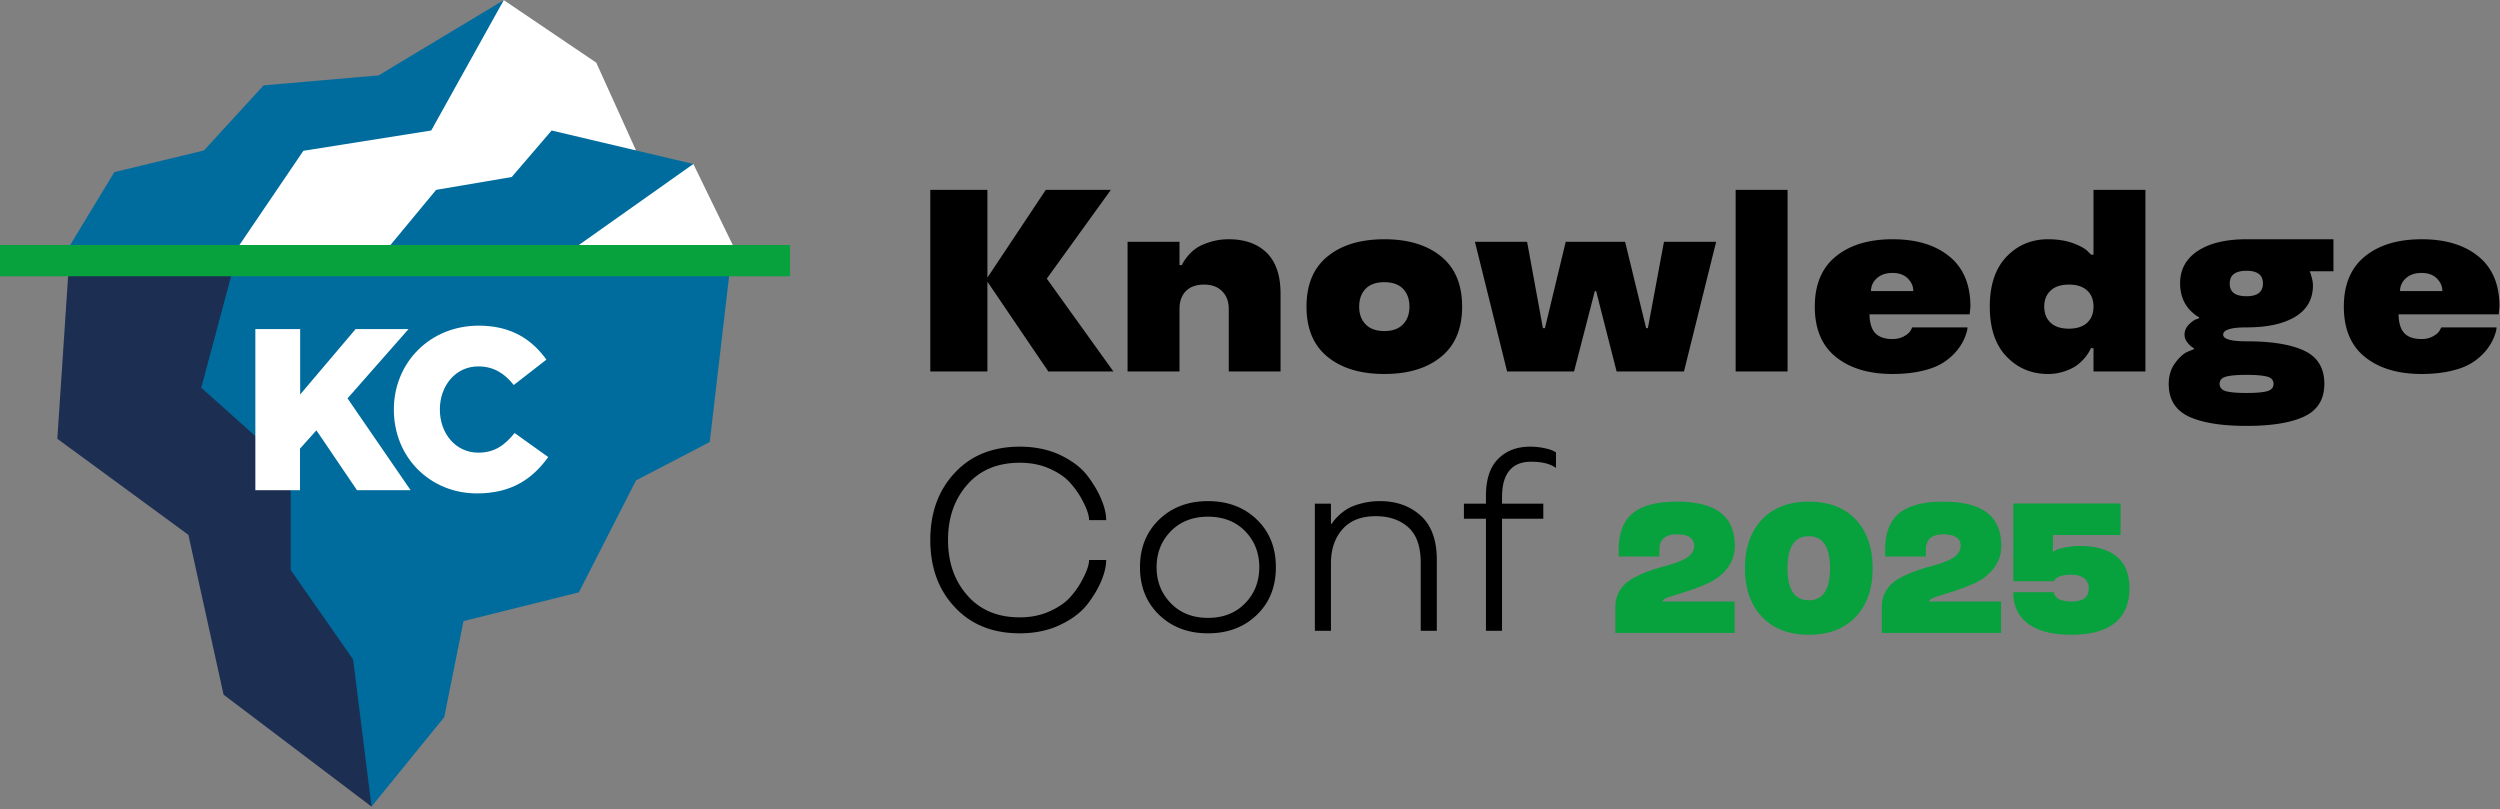
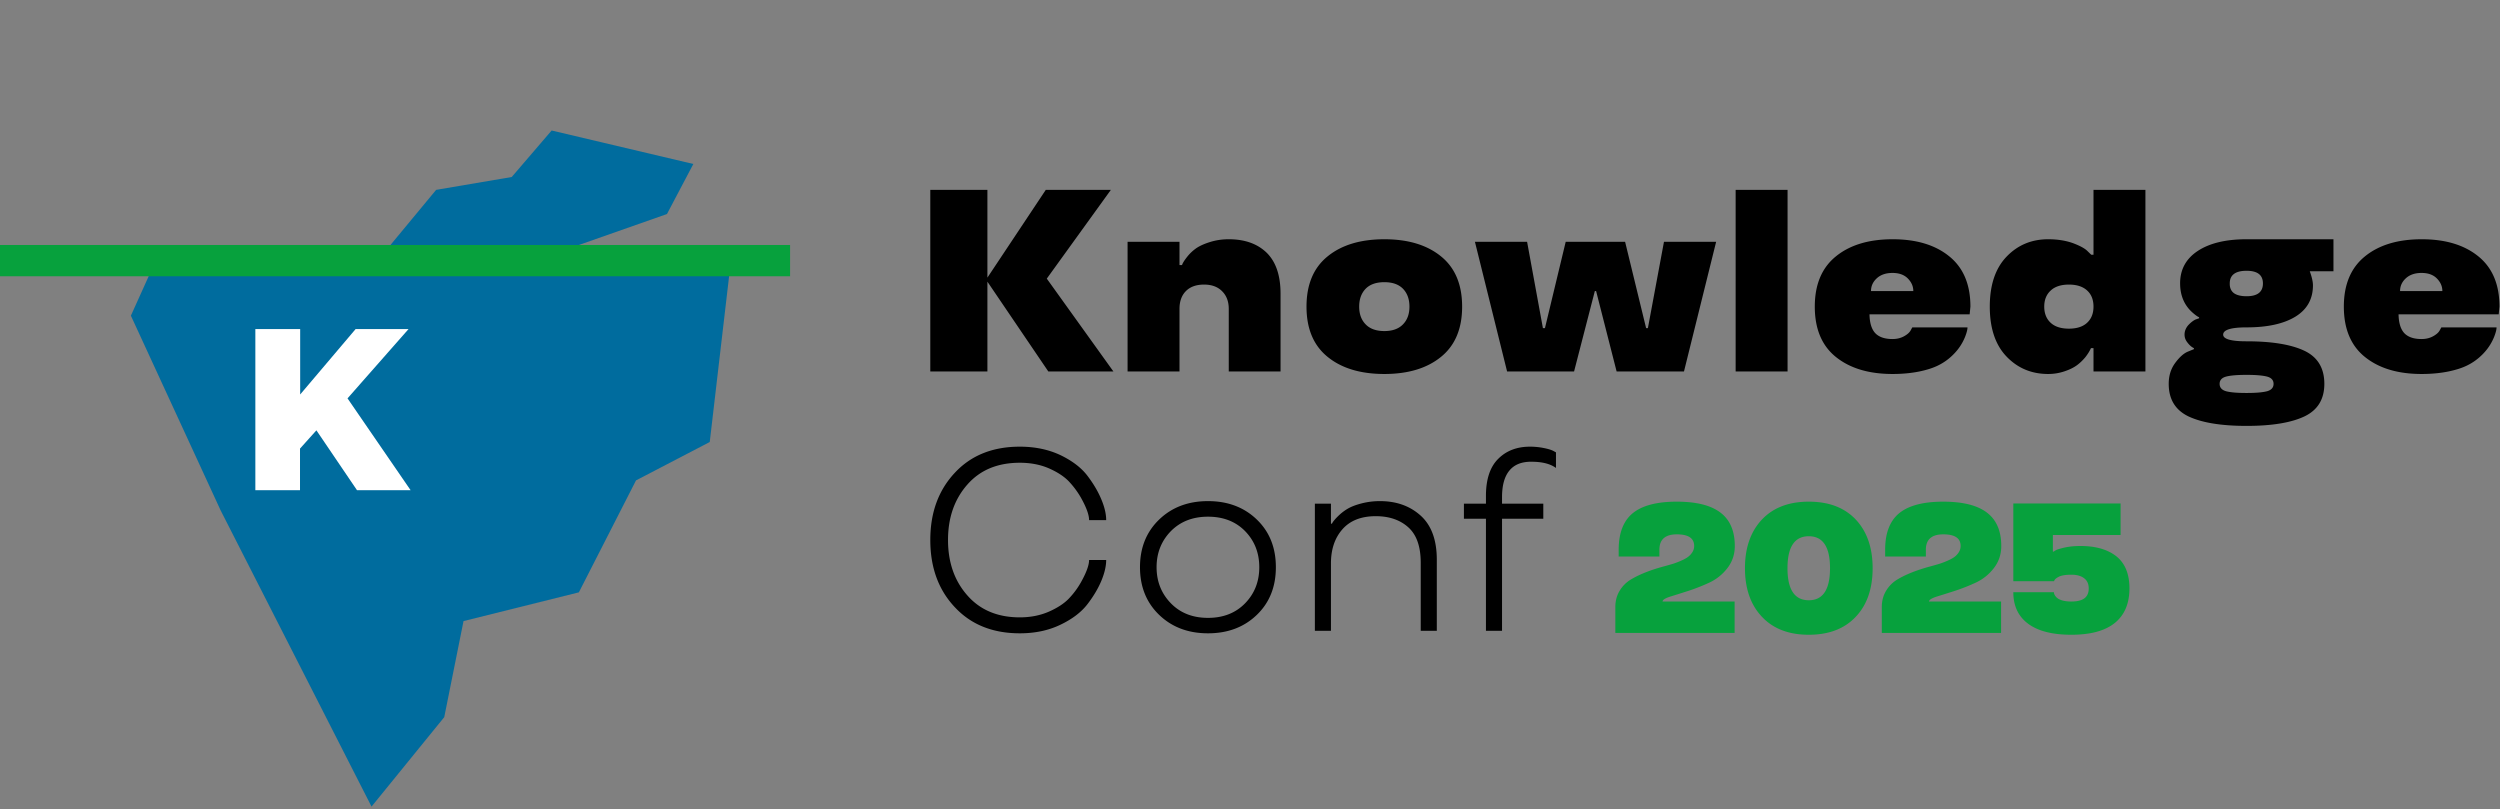
<svg xmlns="http://www.w3.org/2000/svg" width="958" height="310" fill="none">
  <rect width="100%" height="100%" fill="#808080" stroke="none" />
-   <path d="M145.093 28.882l-44.067 3.824-22.875 24.948-34.344 8.295-16.915 27.93H91.76l41.215-11.276 39.983-16.265 17.108-26.699L193.048.045l-47.955 28.837z" fill="#006C9E" />
-   <path d="M243.723 57.654L149.629 93.88H91.76l24.496-36.095 48.991-7.777L193.048.045l35.447 23.976 15.228 33.633z" fill="#fff" />
  <path d="M91.76 93.88l-.13.324-29.485.194-11.988 26.569 34.41 74.653 57.804 113.469 27.866-34.28 7.387-36.808 44.196-11.016 21.902-42.9 28.255-14.71 8.812-75.496H91.759z" fill="#006C9E" />
-   <path d="M142.371 309.089L85.669 266.19l-13.48-61.238-50.222-36.809 4.925-74.264H91.76l-14.646 54.694 34.281 30.652v39.205l23.912 34.281 7.064 56.378z" fill="#1C2E51" />
  <path d="M211.386 50.007l-15.293 17.82-28.967 4.926-17.498 21.126h72.192l33.762-11.859 10.109-19.182-54.305-12.83z" fill="#006C9E" />
-   <path d="M280.789 93.879H221.82l43.872-31.04 15.097 31.04z" fill="#fff" />
  <path d="M302.759 93.88H0v11.988h302.759V93.879z" fill="#07A13D" />
  <path d="M97.916 126.086h17.109v25.079l21.255-25.079h20.283l-23.393 26.57 24.171 35.188h-20.543l-15.552-22.941-6.286 7v15.941H97.851v-61.758h.065z" fill="#fff" />
-   <path d="M150.926 156.933c0-18.016 13.867-32.142 32.53-32.142 12.636 0 20.478 5.443 25.921 13.025l-12.506 9.72c-3.5-4.406-7.646-7.128-13.608-7.128-8.619 0-14.711 7.322-14.711 16.525 0 9.202 6.092 16.525 14.711 16.525 6.415 0 10.238-2.982 13.932-7.518l12.896 9.202c-5.833 8.036-13.674 13.933-27.347 13.933-17.626 0-31.818-13.479-31.818-32.142z" fill="#fff" />
  <path d="M425.685 72.757l-24.553 34.015 25.523 35.568h-24.941l-23.34-34.404v34.404H356.49V72.757h21.884v33.627l22.37-33.627h24.941zm65.022 69.583H470.86v-23.971c0-2.814-.841-5.063-2.523-6.745-1.682-1.714-3.995-2.572-6.939-2.572-3.008 0-5.337.841-6.987 2.524-1.618 1.649-2.426 3.914-2.426 6.793v23.971H432.09V92.651h19.895v8.929h.97c.227-.777.971-1.941 2.232-3.494.874-1.067 1.941-2.054 3.203-2.96 1.391-.938 3.202-1.747 5.434-2.426 2.233-.68 4.578-1.02 7.036-1.02 6.147 0 10.999 1.731 14.558 5.193 3.526 3.494 5.289 8.718 5.289 15.673v29.794zm18.05-5.581c-5.402-4.367-8.103-10.788-8.103-19.264 0-8.475 2.701-14.896 8.103-19.264 5.37-4.367 12.617-6.55 21.739-6.55 9.09 0 16.32 2.183 21.69 6.55 5.402 4.368 8.104 10.789 8.104 19.264 0 8.476-2.702 14.897-8.104 19.264-5.37 4.368-12.6 6.551-21.69 6.551-9.122 0-16.369-2.183-21.739-6.551zm28.872-12.47c1.65-1.682 2.475-3.947 2.475-6.794 0-2.846-.825-5.127-2.475-6.841-1.65-1.683-4.027-2.524-7.133-2.524-3.138 0-5.532.841-7.181 2.524-1.65 1.714-2.475 3.995-2.475 6.841 0 2.847.825 5.112 2.475 6.794 1.649 1.714 4.043 2.572 7.181 2.572 3.106 0 5.483-.858 7.133-2.572zm73.999-12.762h-.485l-7.958 30.813h-25.669l-12.325-49.689h19.991l6.066 33.094h.776l7.958-33.094h22.758l8.055 33.094h.679l6.162-33.094h19.992l-12.325 49.689h-25.814l-7.861-30.813zm53.473-38.77h19.895v69.583h-19.895V72.757zm89.963 44.738l-.291 2.96H716.39c.065 3.268.793 5.662 2.184 7.182 1.423 1.52 3.639 2.281 6.648 2.281 1.65 0 3.121-.356 4.415-1.068 1.294-.712 2.152-1.488 2.572-2.329l.583-1.068h21.156c0 .809-.291 1.974-.874 3.494-1.099 2.782-2.765 5.224-4.998 7.327a21.285 21.285 0 01-5.24 3.688c-1.909.97-4.335 1.763-7.279 2.378-3.17.647-6.615.97-10.335.97-9.058 0-16.288-2.167-21.69-6.502-5.403-4.335-8.104-10.772-8.104-19.313 0-8.475 2.701-14.896 8.104-19.264 5.37-4.367 12.616-6.55 21.738-6.55 9.09 0 16.32 2.183 21.69 6.55 5.403 4.368 8.104 10.789 8.104 19.264zm-29.842-12.907c-2.523 0-4.529.679-6.017 2.038-1.488 1.359-2.232 2.992-2.232 4.901h16.207c0-1.812-.712-3.429-2.135-4.852-1.391-1.391-3.332-2.087-5.823-2.087zm59.635 38.722c-6.372 0-11.694-2.232-15.964-6.696-4.27-4.464-6.405-10.837-6.405-19.119 0-8.281 2.135-14.654 6.405-19.118 4.27-4.464 9.592-6.696 15.964-6.696 3.494 0 6.632.485 9.414 1.456 2.75 1.035 4.61 2.038 5.58 3.008l1.505 1.456h.873V72.757h19.895v69.583h-19.895v-8.929h-.971c-.517 1.132-1.229 2.281-2.135 3.445-1.002 1.197-2.021 2.184-3.057 2.96-1.261.971-2.911 1.796-4.949 2.475a19.39 19.39 0 01-6.26 1.019zm.971-31.977c-1.65 1.52-2.475 3.575-2.475 6.162 0 2.588.809 4.643 2.426 6.163 1.618 1.52 3.963 2.281 7.036 2.281 3.009 0 5.322-.744 6.939-2.232 1.65-1.521 2.475-3.591 2.475-6.212 0-2.652-.825-4.723-2.475-6.211-1.65-1.488-3.963-2.232-6.939-2.232-3.04 0-5.37.761-6.987 2.281zm49.591-2.766c0-5.305 2.265-9.446 6.793-12.422 4.529-2.976 10.757-4.464 18.682-4.464h33.287v12.276h-9.074c.809 2.232 1.214 4.028 1.214 5.386 0 5.241-2.232 9.236-6.697 11.986-4.496 2.75-10.74 4.124-18.73 4.124-5.952 0-8.944.922-8.977 2.766 0 1.715 2.993 2.572 8.977 2.572 9.673 0 17.064 1.213 22.175 3.639 5.079 2.426 7.619 6.648 7.619 12.665 0 5.887-2.54 10.044-7.619 12.471-5.111 2.426-12.502 3.639-22.175 3.639-9.64 0-17.032-1.197-22.175-3.591-5.111-2.426-7.667-6.599-7.667-12.519 0-3.106.825-5.774 2.475-8.006 1.617-2.2 3.218-3.64 4.804-4.319l2.377-.971v-.388c-.906-.42-1.763-1.18-2.571-2.28-.68-.874-1.02-1.844-1.02-2.912 0-1.294.47-2.491 1.408-3.591.938-1.002 1.86-1.73 2.766-2.183l1.407-.485v-.389c-.583-.226-1.424-.824-2.524-1.795-.873-.776-1.601-1.585-2.183-2.426-1.715-2.426-2.572-5.354-2.572-8.783zm33.385 41.342c1.617-.485 2.426-1.423 2.426-2.814s-.809-2.313-2.426-2.766c-1.715-.453-4.351-.679-7.91-.679-3.623 0-6.259.226-7.909.679-1.618.453-2.426 1.375-2.426 2.766s.808 2.329 2.426 2.814c1.65.453 4.286.68 7.909.68 3.559 0 6.195-.227 7.91-.68zm-7.91-36.392c4.173 0 6.26-1.634 6.26-4.901 0-3.235-2.087-4.853-6.26-4.853-4.302 0-6.454 1.618-6.454 4.853-.032 1.617.486 2.846 1.553 3.687 1.1.809 2.734 1.214 4.901 1.214zm96.902 3.978l-.291 2.96h-38.382c.064 3.268.792 5.662 2.183 7.182 1.424 1.52 3.639 2.281 6.648 2.281 1.65 0 3.122-.356 4.416-1.068 1.294-.712 2.151-1.488 2.571-2.329l.583-1.068h21.156c0 .809-.291 1.974-.873 3.494-1.1 2.782-2.766 5.224-4.998 7.327a21.31 21.31 0 01-5.241 3.688c-1.909.97-4.335 1.763-7.279 2.378-3.17.647-6.615.97-10.335.97-9.058 0-16.288-2.167-21.69-6.502-5.402-4.335-8.104-10.772-8.104-19.313 0-8.475 2.702-14.896 8.104-19.264 5.37-4.367 12.616-6.55 21.738-6.55 9.091 0 16.321 2.183 21.691 6.55 5.402 4.368 8.103 10.789 8.103 19.264zm-29.842-12.907c-2.523 0-4.529.679-6.017 2.038-1.488 1.359-2.232 2.992-2.232 4.901h16.207c0-1.812-.712-3.429-2.135-4.852-1.391-1.391-3.332-2.087-5.823-2.087zM365.855 232.642c-6.243-6.631-9.365-15.204-9.365-25.717 0-10.481 3.122-19.054 9.365-25.718 6.211-6.696 14.525-10.044 24.941-10.044 5.758 0 10.918 1.067 15.479 3.202 4.594 2.2 8.071 4.853 10.433 7.958 2.329 3.073 4.108 6.098 5.338 9.074 1.229 2.944 1.843 5.58 1.843 7.909h-6.55c0-2.038-1.068-4.949-3.203-8.734a33.19 33.19 0 00-4.658-6.211c-1.844-1.876-4.4-3.526-7.667-4.949-3.267-1.391-6.939-2.087-11.015-2.087-8.508 0-15.204 2.782-20.089 8.346-4.949 5.597-7.424 12.681-7.424 21.254 0 8.572 2.475 15.657 7.424 21.253 4.918 5.596 11.614 8.395 20.089 8.395 4.012 0 7.683-.712 11.015-2.135 3.267-1.424 5.823-3.074 7.667-4.95a31.174 31.174 0 004.658-6.211c2.135-3.785 3.203-6.68 3.203-8.686h6.55c0 2.33-.614 4.982-1.843 7.958-1.23 2.944-3.009 5.936-5.338 8.977-2.394 3.106-5.871 5.742-10.433 7.91-4.529 2.167-9.688 3.251-15.479 3.251-10.416 0-18.73-3.348-24.941-10.045zm78.366 3.009c-4.917-4.723-7.376-10.821-7.376-18.294 0-7.472 2.459-13.57 7.376-18.293 4.885-4.691 11.112-7.036 18.682-7.036 7.569 0 13.796 2.345 18.681 7.036 4.885 4.69 7.327 10.788 7.327 18.293 0 7.505-2.442 13.603-7.327 18.294-4.885 4.69-11.112 7.036-18.681 7.036-7.57 0-13.797-2.346-18.682-7.036zm18.682 1.116c5.855 0 10.594-1.86 14.217-5.58 3.623-3.721 5.435-8.33 5.435-13.83 0-5.499-1.812-10.109-5.435-13.829-3.623-3.688-8.362-5.532-14.217-5.532-5.823 0-10.562 1.844-14.218 5.532-3.655 3.753-5.483 8.362-5.483 13.829 0 5.467 1.828 10.077 5.483 13.83 3.623 3.72 8.362 5.58 14.218 5.58zm87.682 4.949h-6.163v-26.057c0-6.179-1.569-10.691-4.706-13.538-3.171-2.879-7.344-4.319-12.52-4.319-5.564 0-9.818 1.666-12.761 4.998-2.944 3.332-4.416 7.699-4.416 13.102v25.814h-6.162v-48.718h6.162v7.667h.388c.324-.712 1.149-1.714 2.475-3.008a18.99 18.99 0 013.397-2.621c1.391-.841 3.218-1.552 5.483-2.135a28.152 28.152 0 017.036-.873c6.308 0 11.516 1.86 15.624 5.58 4.109 3.72 6.163 9.349 6.163 16.886v27.222zm24.99-51.192v2.474h15.818v5.775h-15.818v42.943h-6.163v-42.943h-8.443v-5.775h8.443v-2.96c0-6.372 1.569-11.111 4.707-14.217 3.105-3.106 7.165-4.658 12.179-4.658 1.715 0 3.413.161 5.095.485 1.683.323 2.944.695 3.785 1.116l1.068.582v5.969c-2.168-1.585-5.306-2.378-9.414-2.378-3.752-.032-6.567 1.1-8.443 3.397-1.876 2.264-2.814 5.661-2.814 10.19z" fill="#000" />
  <path d="M797.213 209.224c5.858 0 10.46 1.327 13.805 3.979 3.321 2.676 4.982 6.759 4.982 12.249 0 5.835-1.88 10.264-5.64 13.286-3.736 2.999-9.272 4.498-16.607 4.498-7.266 0-12.79-1.407-16.573-4.221-3.783-2.814-5.674-6.84-5.674-12.076h15.569c-.023.047-.023.173 0 .381.046.208.185.507.415.9.231.369.554.715.969 1.038 1.176.83 2.941 1.245 5.294 1.245 2.237 0 3.909-.415 5.017-1.245 1.107-.854 1.649-2.123 1.626-3.806 0-1.707-.588-2.999-1.765-3.876-1.176-.899-2.802-1.349-4.878-1.349-2.238 0-3.875.277-4.913.83-.9.485-1.43.935-1.592 1.35l-.173.311h-15.569v-29.79h41.103v12.075H786.66v6.366h.346c.208-.184.519-.38.934-.588.392-.23 1.476-.553 3.252-.968 1.823-.393 3.829-.589 6.021-.589zm-30.398 33.32h-45.706v-9.93c0-2.33.542-4.394 1.626-6.194a12.528 12.528 0 014.394-4.394c3.16-1.891 7.266-3.529 12.318-4.913 1.453-.392 2.675-.738 3.667-1.038a32.818 32.818 0 003.183-1.211c1.13-.484 2.03-.98 2.699-1.488a6.625 6.625 0 001.661-1.834 4.356 4.356 0 00.657-2.318c0-2.975-2.214-4.463-6.643-4.463-4.452 0-6.678 1.961-6.678 5.882v2.629h-15.604v-2.629c0-6.413 1.823-11.095 5.467-14.048 3.621-2.906 9.215-4.359 16.78-4.359 7.497 0 13.079 1.395 16.746 4.186 3.668 2.791 5.502 7.059 5.502 12.802 0 3.207-.946 6.032-2.837 8.477a18.602 18.602 0 01-6.955 5.571 73.95 73.95 0 01-8.096 3.183 720.516 720.516 0 01-6.92 2.18c-1.914.623-2.872 1.245-2.872 1.868h27.611v12.041zm-55.691-43.457c4.313 4.59 6.47 10.806 6.47 18.649 0 7.866-2.157 14.07-6.47 18.614-4.314 4.591-10.311 6.886-17.992 6.886-7.658 0-13.643-2.295-17.957-6.886-4.336-4.59-6.504-10.795-6.504-18.614 0-7.82 2.168-14.036 6.504-18.649 4.337-4.568 10.322-6.851 17.957-6.851 7.681 0 13.678 2.283 17.992 6.851zm-17.992 6.401c-5.443 0-8.165 4.082-8.165 12.248 0 8.188 2.722 12.283 8.165 12.283 5.421 0 8.131-4.095 8.131-12.283 0-8.166-2.71-12.248-8.131-12.248zm-28.427 37.056H619v-9.93c0-2.33.542-4.394 1.626-6.194a12.528 12.528 0 014.394-4.394c3.16-1.891 7.266-3.529 12.318-4.913 1.453-.392 2.675-.738 3.667-1.038a32.818 32.818 0 003.183-1.211c1.13-.484 2.03-.98 2.699-1.488a6.625 6.625 0 001.661-1.834 4.356 4.356 0 00.657-2.318c0-2.975-2.214-4.463-6.643-4.463-4.452 0-6.678 1.961-6.678 5.882v2.629H620.28v-2.629c0-6.413 1.822-11.095 5.467-14.048 3.621-2.906 9.215-4.359 16.78-4.359 7.497 0 13.079 1.395 16.746 4.186 3.668 2.791 5.502 7.059 5.502 12.802 0 3.207-.946 6.032-2.838 8.477a18.59 18.59 0 01-6.954 5.571 73.95 73.95 0 01-8.096 3.183 729.517 729.517 0 01-6.92 2.18c-1.914.623-2.872 1.245-2.872 1.868h27.61v12.041z" fill="#07A13D" />
</svg>